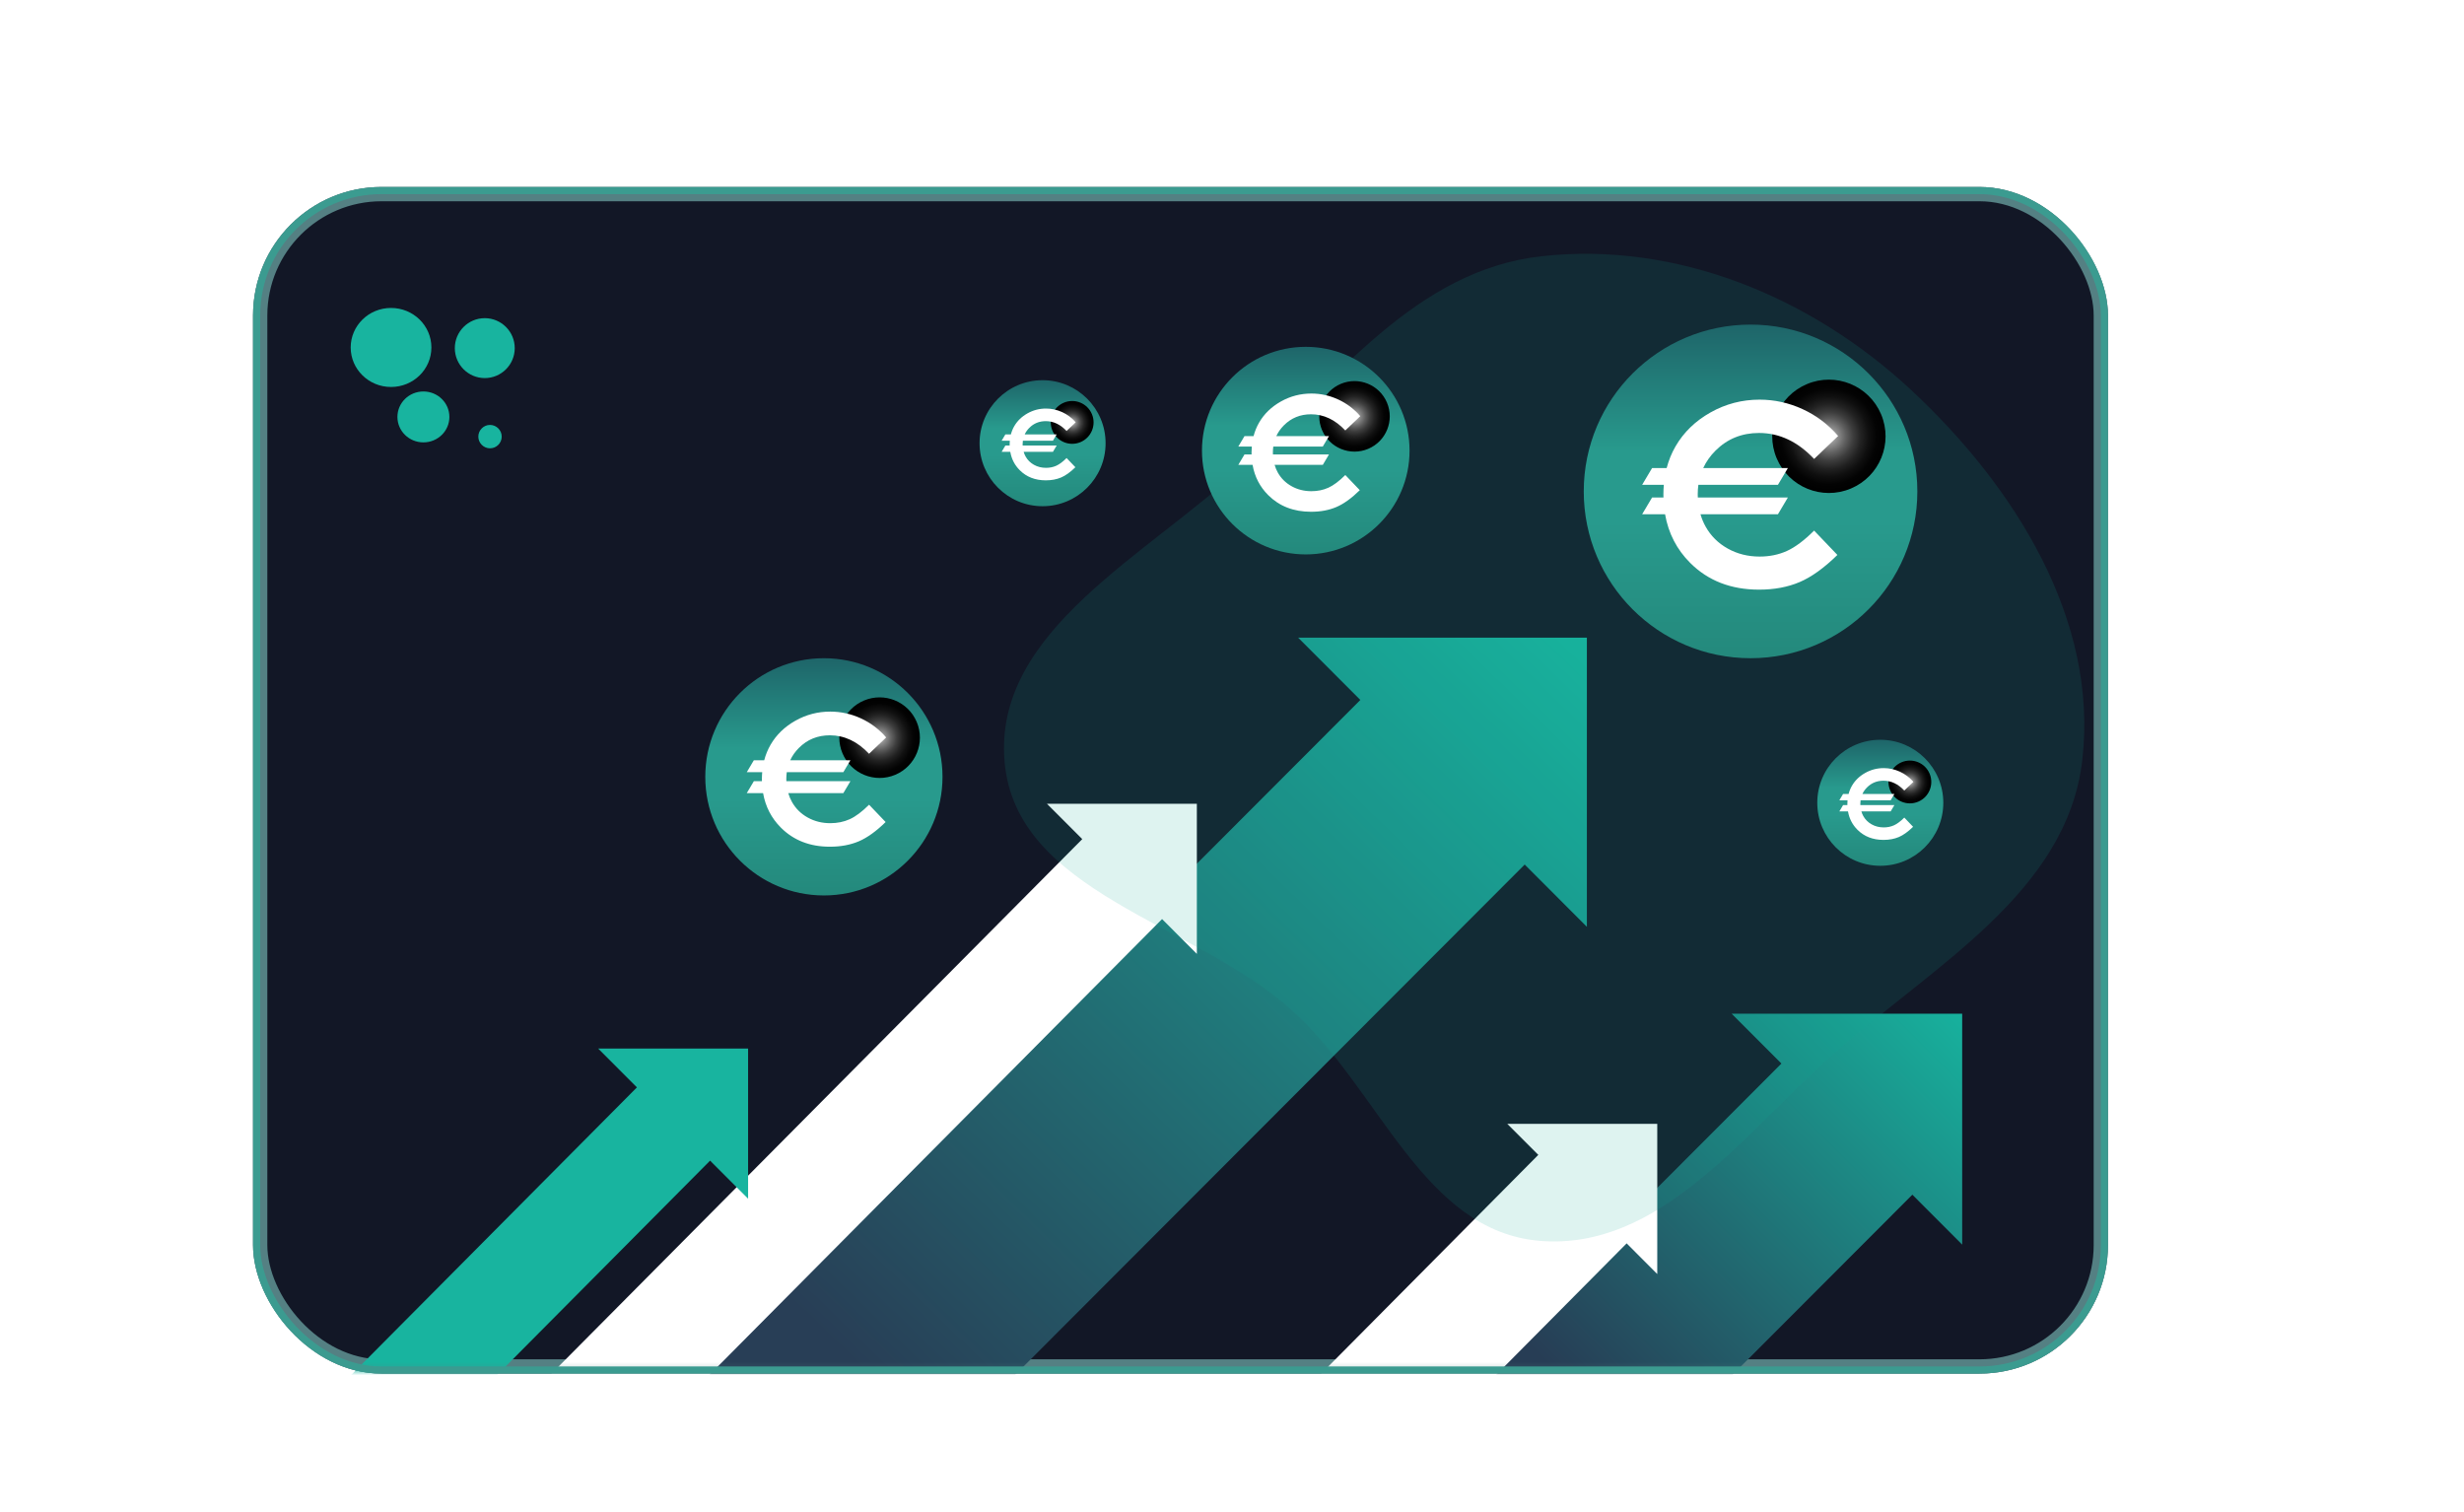
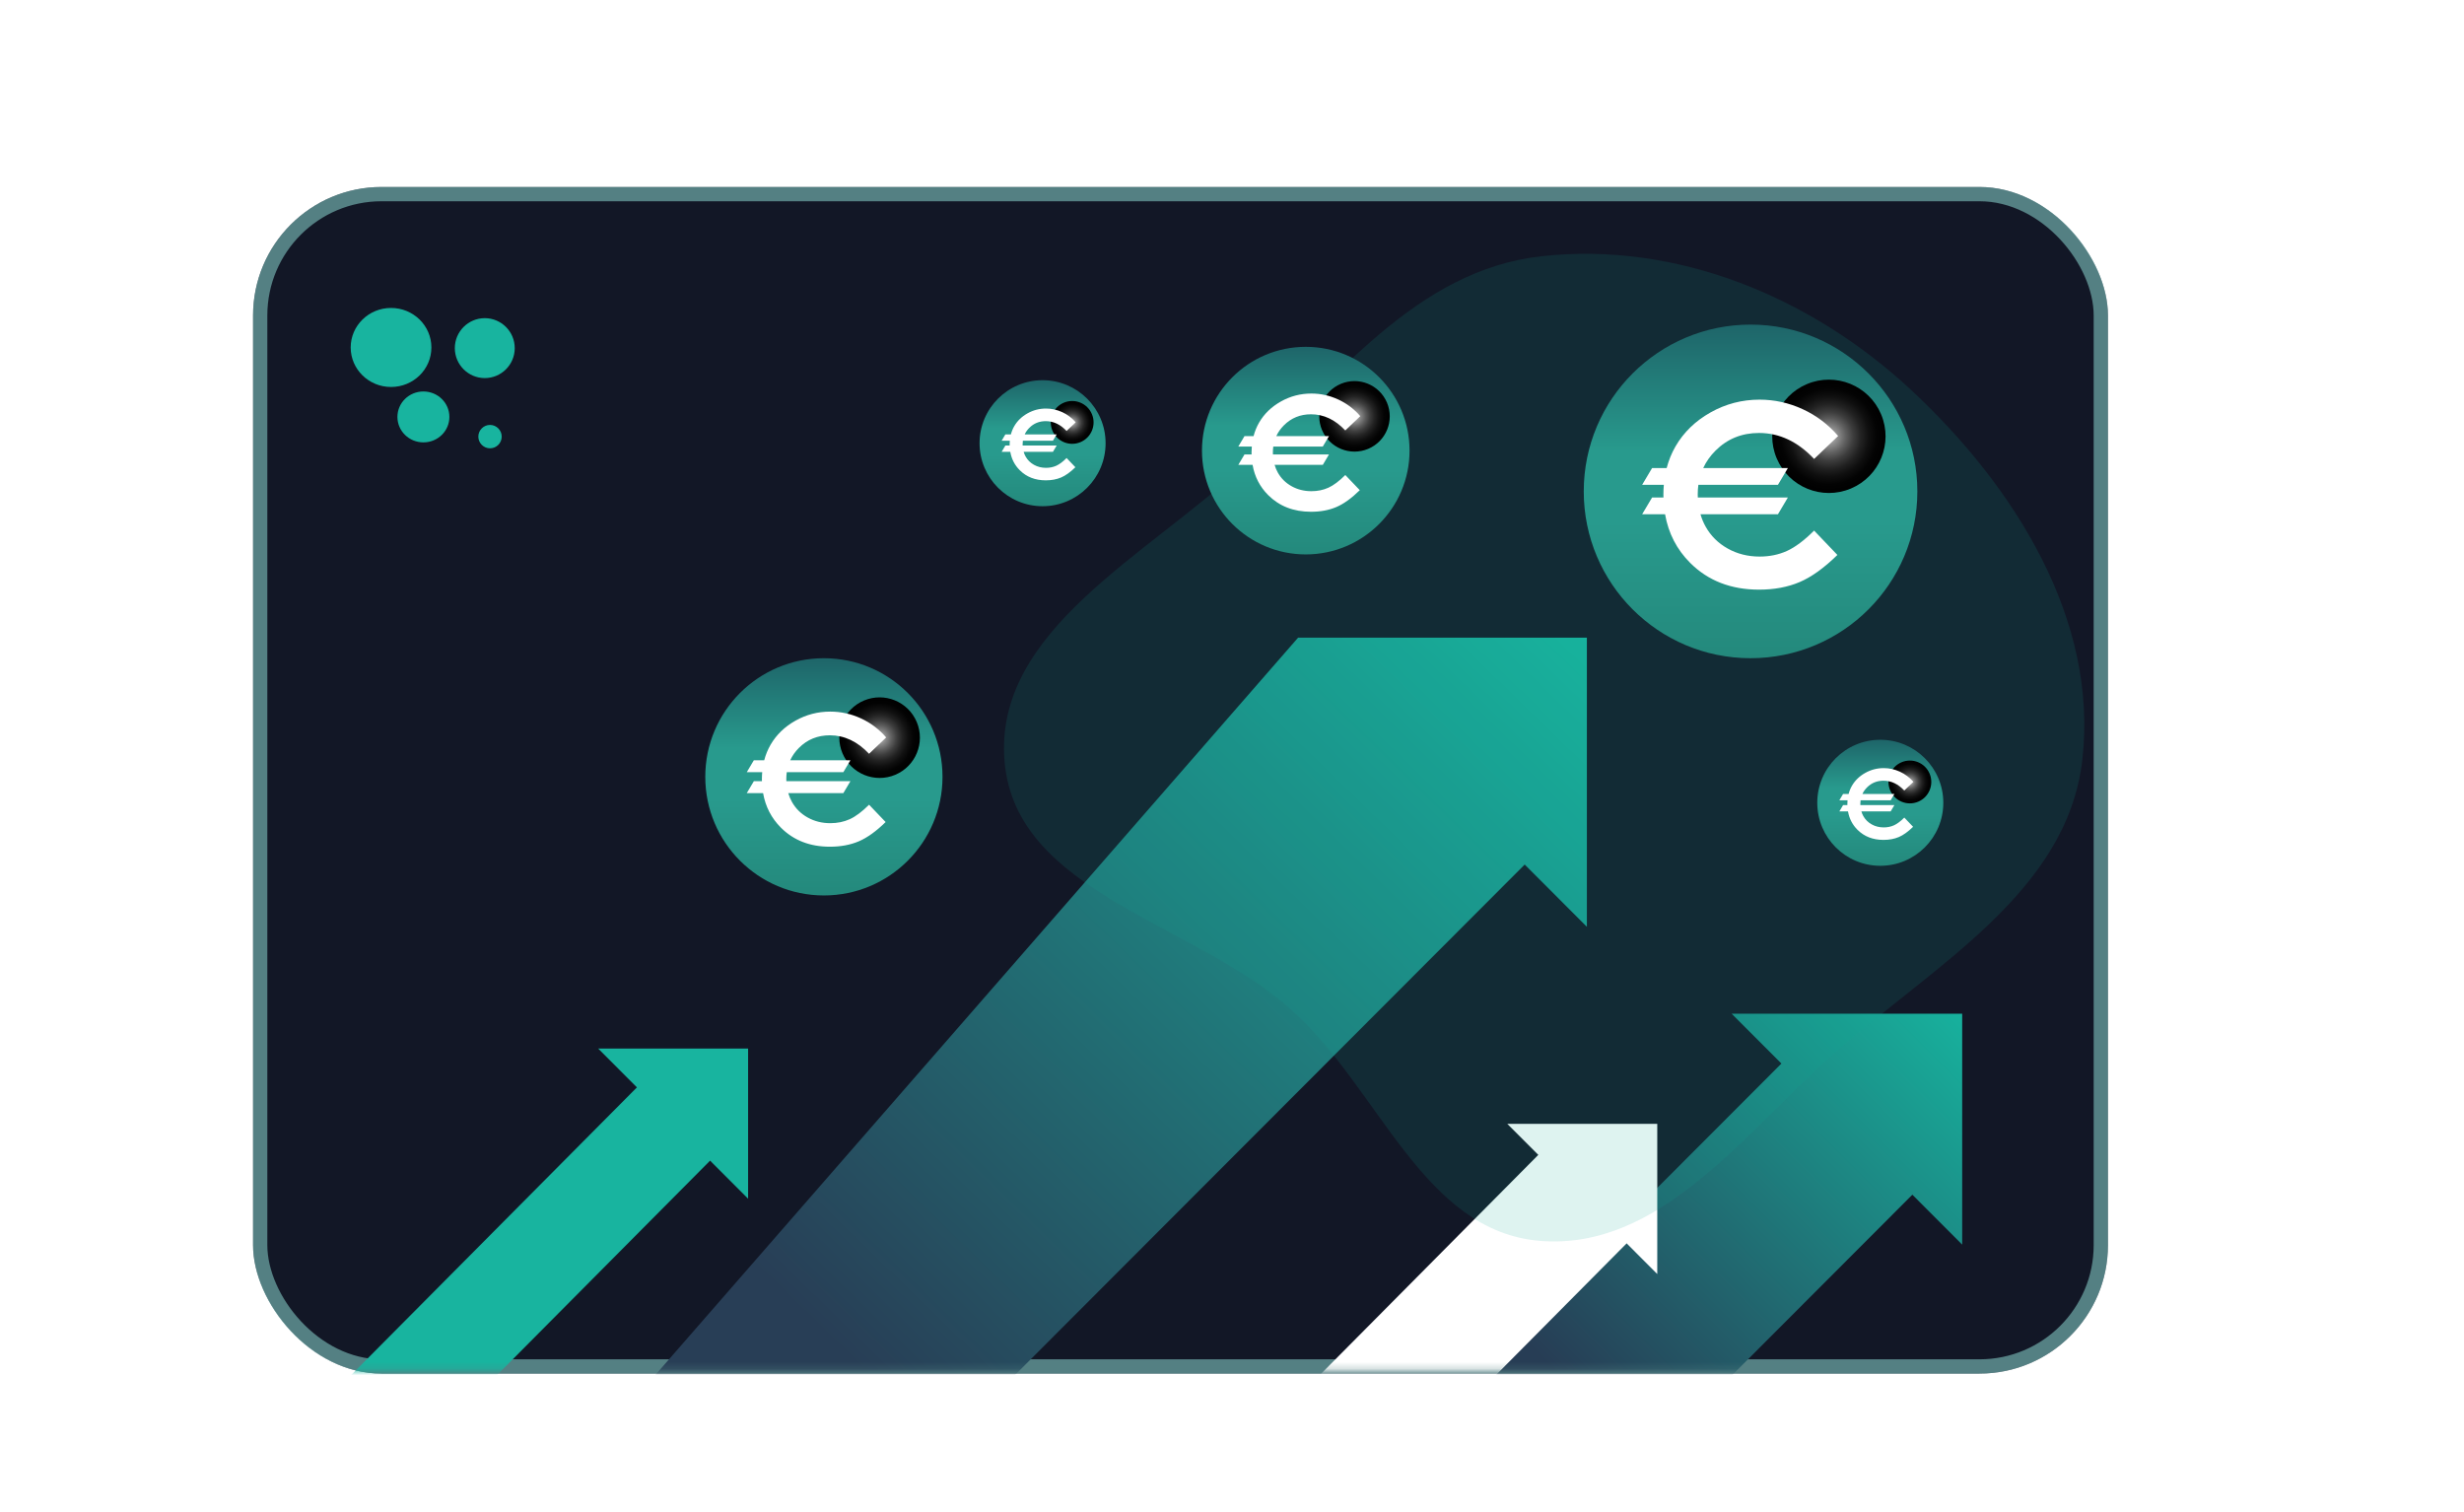
<svg xmlns="http://www.w3.org/2000/svg" width="370" height="227" viewBox="0 0 370 227" fill="none">
  <g filter="url(#filter0_f_1893_331486)">
    <rect x="38" y="28.076" width="278.536" height="178.173" rx="19.294" fill="#121726" />
    <rect x="39.072" y="29.148" width="276.392" height="176.029" rx="18.223" stroke="#A6FFF5" stroke-opacity="0.45" stroke-width="2.144" />
  </g>
  <mask id="mask0_1893_331486" style="mask-type:luminance" maskUnits="userSpaceOnUse" x="45" y="82" width="263" height="124">
    <path d="M307.397 82.131H45.793V205.782H307.397V82.131Z" fill="white" />
  </mask>
  <g mask="url(#mask0_1893_331486)">
    <path d="M294.646 186.883L287.163 179.388L177.078 289.635L157.414 269.943L267.499 159.696L260.022 152.209H294.646V186.883Z" fill="url(#paint0_linear_1893_331486)" />
-     <path d="M238.288 139.164L228.952 129.815L91.093 267.876L66.414 243.161L204.273 105.099L194.929 95.742H238.288V139.164Z" fill="url(#paint1_linear_1893_331486)" />
-     <path d="M179.722 143.23L174.499 138L68.535 244.714L56.549 232.71L162.513 125.997L157.207 120.684H179.722V143.23Z" fill="white" />
+     <path d="M238.288 139.164L228.952 129.815L91.093 267.876L66.414 243.161L194.929 95.742H238.288V139.164Z" fill="url(#paint1_linear_1893_331486)" />
    <path d="M232.909 171.479L246.176 184.764L138.325 293.438L125.059 280.152L232.909 171.479Z" fill="white" />
    <path d="M226.344 168.754H248.858V191.301L226.344 168.754Z" fill="white" />
    <path d="M98.144 160.753L109.131 171.756L0.635 280.963L-10.352 269.96L98.144 160.753Z" fill="#18B49F" />
    <path d="M89.822 157.444H112.337V179.991L89.822 157.444Z" fill="#18B49F" />
  </g>
-   <rect x="38.536" y="28.612" width="277.464" height="177.101" rx="18.759" stroke="#3B9B90" stroke-width="1.072" />
  <g opacity="0.14" filter="url(#filter1_f_1893_331486)">
    <path fill-rule="evenodd" clip-rule="evenodd" d="M193.958 151.662C179.241 138.494 152.561 134.079 150.851 114.385C149.135 94.63 172.393 83.412 186.848 69.796C200.591 56.85 212.686 40.576 231.431 38.48C251.812 36.202 272.042 44.636 287.024 58.596C302.54 73.053 315.152 93.086 312.676 114.182C310.345 134.05 290.317 144.998 275.328 158.276C261.775 170.282 249.266 187.784 231.245 186.319C213.645 184.888 207.104 163.424 193.958 151.662Z" fill="#12A594" />
  </g>
  <path fill-rule="evenodd" clip-rule="evenodd" d="M64.779 52.173C64.779 55.455 62.071 58.106 58.719 58.106C55.368 58.106 52.66 55.444 52.66 52.173C52.66 48.902 55.368 46.24 58.719 46.24C62.071 46.24 64.779 48.902 64.779 52.173Z" fill="#18B49F" />
  <path fill-rule="evenodd" clip-rule="evenodd" d="M67.481 62.603C67.481 64.715 65.737 66.424 63.58 66.424C61.422 66.424 59.678 64.715 59.678 62.603C59.678 60.491 61.422 58.782 63.58 58.782C65.737 58.782 67.481 60.491 67.481 62.603Z" fill="#18B49F" />
  <path fill-rule="evenodd" clip-rule="evenodd" d="M75.338 65.559C75.338 66.534 74.546 67.315 73.582 67.315C72.618 67.315 71.826 66.523 71.826 65.559C71.826 64.595 72.618 63.803 73.582 63.803C74.546 63.803 75.338 64.595 75.338 65.559Z" fill="#18B49F" />
  <path fill-rule="evenodd" clip-rule="evenodd" d="M77.294 52.272C77.294 54.762 75.274 56.771 72.796 56.771C70.317 56.771 68.297 54.751 68.297 52.272C68.297 49.793 70.317 47.773 72.796 47.773C75.274 47.773 77.294 49.793 77.294 52.272Z" fill="#18B49F" />
  <circle cx="262.867" cy="73.785" r="25.047" fill="url(#paint2_linear_1893_331486)" />
  <path style="mix-blend-mode:color-dodge" d="M266.791 68.816C264.967 64.486 267 59.497 271.331 57.674C275.661 55.851 280.65 57.884 282.473 62.214C284.296 66.545 282.263 71.533 277.932 73.356C273.602 75.179 268.614 73.147 266.791 68.816Z" fill="url(#paint3_radial_1893_331486)" />
  <path d="M268.327 82.729C267.09 83.29 265.722 83.57 264.226 83.57C262.472 83.57 260.878 83.17 259.442 82.369C258.007 81.568 256.897 80.466 256.113 79.061C255.789 78.481 255.536 77.865 255.346 77.217H266.98L268.471 74.705H254.948C254.942 74.55 254.935 74.395 254.935 74.236C254.935 73.742 254.968 73.262 255.032 72.797H266.98L268.471 70.285H255.757C256.195 69.333 256.806 68.462 257.594 67.674C259.366 65.9 261.546 65.012 264.134 65.012C267.199 65.012 269.959 66.313 272.412 68.912L276.018 65.465C274.52 63.72 272.737 62.374 270.669 61.427C268.6 60.481 266.449 60.008 264.215 60.008C261.588 60.008 259.136 60.648 256.859 61.928C254.582 63.209 252.833 64.901 251.611 67.006C251.019 68.027 250.573 69.121 250.268 70.284H248.079L246.588 72.796H249.846C249.807 73.264 249.78 73.739 249.78 74.226C249.78 74.388 249.786 74.546 249.79 74.705H248.079L246.588 77.216H250.03C250.532 80.076 251.789 82.511 253.802 84.52C256.484 87.198 259.93 88.537 264.141 88.537C266.424 88.537 268.456 88.158 270.236 87.401C272.015 86.644 273.906 85.286 275.907 83.327L272.411 79.67C270.928 81.148 269.566 82.168 268.327 82.729Z" fill="white" />
  <circle cx="123.718" cy="116.644" r="17.811" fill="url(#paint4_linear_1893_331486)" />
  <path style="mix-blend-mode:color-dodge" d="M126.509 113.109C125.212 110.03 126.658 106.483 129.737 105.186C132.817 103.89 136.364 105.335 137.661 108.415C138.957 111.494 137.511 115.042 134.432 116.338C131.353 117.634 127.805 116.189 126.509 113.109Z" fill="url(#paint5_radial_1893_331486)" />
  <path d="M127.598 123.006C126.718 123.405 125.745 123.604 124.681 123.604C123.434 123.604 122.3 123.32 121.28 122.75C120.259 122.181 119.47 121.397 118.912 120.398C118.682 119.986 118.502 119.548 118.367 119.087H126.64L127.7 117.3H118.084C118.08 117.19 118.075 117.08 118.075 116.967C118.075 116.615 118.098 116.274 118.144 115.944H126.639L127.7 114.157H118.659C118.97 113.48 119.405 112.861 119.965 112.301C121.225 111.039 122.775 110.408 124.616 110.408C126.795 110.408 128.758 111.333 130.502 113.181L133.067 110.73C132.002 109.489 130.734 108.532 129.263 107.859C127.792 107.185 126.262 106.849 124.674 106.849C122.806 106.849 121.062 107.304 119.443 108.214C117.823 109.125 116.58 110.329 115.711 111.826C115.29 112.552 114.973 113.329 114.756 114.156H113.199L112.139 115.943H114.456C114.428 116.276 114.409 116.613 114.409 116.96C114.409 117.075 114.413 117.187 114.415 117.3H113.199L112.139 119.086H114.586C114.943 121.12 115.837 122.851 117.269 124.28C119.176 126.185 121.627 127.136 124.621 127.136C126.244 127.136 127.689 126.867 128.955 126.329C130.22 125.79 131.565 124.825 132.988 123.432L130.502 120.831C129.447 121.882 128.478 122.608 127.598 123.006Z" fill="white" />
  <circle cx="156.556" cy="66.549" r="9.462" fill="url(#paint6_linear_1893_331486)" />
  <path style="mix-blend-mode:color-dodge" d="M158.038 64.672C157.349 63.036 158.117 61.152 159.753 60.463C161.389 59.775 163.273 60.542 163.962 62.178C164.651 63.814 163.883 65.699 162.247 66.388C160.611 67.076 158.726 66.308 158.038 64.672Z" fill="url(#paint7_radial_1893_331486)" />
  <path d="M158.619 69.93C158.151 70.142 157.635 70.247 157.069 70.247C156.407 70.247 155.805 70.096 155.262 69.794C154.72 69.491 154.301 69.075 154.004 68.544C153.882 68.325 153.787 68.092 153.715 67.847H158.11L158.673 66.898H153.565C153.562 66.84 153.56 66.781 153.56 66.721C153.56 66.534 153.572 66.353 153.596 66.178H158.11L158.673 65.228H153.87C154.035 64.869 154.266 64.54 154.564 64.242C155.233 63.572 156.057 63.237 157.035 63.237C158.193 63.237 159.235 63.728 160.162 64.71L161.524 63.408C160.958 62.749 160.285 62.24 159.503 61.882C158.722 61.525 157.909 61.346 157.065 61.346C156.073 61.346 155.147 61.588 154.287 62.071C153.426 62.555 152.766 63.195 152.304 63.99C152.08 64.376 151.912 64.789 151.797 65.228H150.969L150.406 66.177H151.637C151.622 66.354 151.612 66.533 151.612 66.717C151.612 66.778 151.614 66.838 151.616 66.898H150.97L150.406 67.847H151.707C151.896 68.927 152.371 69.847 153.132 70.606C154.145 71.618 155.447 72.124 157.038 72.124C157.9 72.124 158.667 71.981 159.34 71.695C160.012 71.409 160.727 70.896 161.482 70.156L160.162 68.774C159.601 69.332 159.087 69.718 158.619 69.93Z" fill="white" />
  <circle cx="282.349" cy="120.54" r="9.462" fill="url(#paint8_linear_1893_331486)" />
  <path style="mix-blend-mode:color-dodge" d="M283.831 118.662C283.142 117.027 283.91 115.142 285.546 114.453C287.182 113.765 289.066 114.532 289.755 116.168C290.444 117.804 289.676 119.689 288.04 120.378C286.404 121.066 284.519 120.298 283.831 118.662Z" fill="url(#paint9_radial_1893_331486)" />
  <path d="M284.412 123.919C283.944 124.131 283.428 124.237 282.862 124.237C282.2 124.237 281.598 124.086 281.055 123.783C280.513 123.48 280.094 123.064 279.797 122.533C279.675 122.314 279.58 122.082 279.508 121.837H283.903L284.466 120.888H279.358C279.355 120.829 279.353 120.771 279.353 120.711C279.353 120.524 279.365 120.343 279.389 120.167H283.903L284.466 119.218H279.663C279.828 118.858 280.059 118.529 280.357 118.232C281.026 117.561 281.85 117.226 282.828 117.226C283.986 117.226 285.028 117.717 285.955 118.699L287.317 117.397C286.751 116.738 286.078 116.23 285.296 115.872C284.515 115.514 283.702 115.335 282.858 115.335C281.866 115.335 280.94 115.577 280.08 116.061C279.219 116.545 278.558 117.184 278.097 117.979C277.873 118.365 277.705 118.778 277.59 119.218H276.762L276.199 120.167H277.43C277.415 120.344 277.405 120.523 277.405 120.707C277.405 120.768 277.407 120.828 277.409 120.888H276.763L276.199 121.837H277.5C277.689 122.917 278.164 123.837 278.925 124.596C279.938 125.608 281.24 126.113 282.83 126.113C283.693 126.113 284.46 125.97 285.133 125.684C285.805 125.398 286.519 124.885 287.275 124.145L285.955 122.763C285.394 123.322 284.88 123.707 284.412 123.919Z" fill="white" />
  <circle cx="196.075" cy="67.662" r="15.585" fill="url(#paint10_linear_1893_331486)" />
  <path style="mix-blend-mode:color-dodge" d="M198.517 64.571C197.382 61.876 198.647 58.773 201.341 57.638C204.036 56.504 207.14 57.769 208.274 60.463C209.409 63.158 208.144 66.262 205.449 67.396C202.755 68.53 199.651 67.266 198.517 64.571Z" fill="url(#paint11_radial_1893_331486)" />
  <path d="M199.474 73.23C198.704 73.579 197.853 73.753 196.922 73.753C195.83 73.753 194.839 73.504 193.946 73.006C193.053 72.507 192.362 71.821 191.874 70.947C191.673 70.587 191.515 70.204 191.397 69.8H198.636L199.563 68.237H191.149C191.146 68.141 191.141 68.044 191.141 67.946C191.141 67.638 191.161 67.339 191.202 67.05H198.635L199.563 65.487H191.652C191.925 64.894 192.305 64.353 192.795 63.862C193.898 62.758 195.254 62.206 196.865 62.206C198.772 62.206 200.489 63.015 202.015 64.633L204.26 62.488C203.327 61.402 202.218 60.565 200.931 59.975C199.644 59.386 198.305 59.092 196.915 59.092C195.281 59.092 193.755 59.49 192.338 60.287C190.921 61.084 189.833 62.137 189.073 63.447C188.704 64.082 188.427 64.763 188.237 65.486H186.875L185.947 67.05H187.975C187.95 67.341 187.933 67.636 187.933 67.939C187.933 68.04 187.937 68.138 187.939 68.237H186.875L185.947 69.8H188.089C188.401 71.579 189.184 73.094 190.436 74.344C192.105 76.011 194.249 76.844 196.869 76.844C198.29 76.844 199.554 76.608 200.661 76.137C201.768 75.666 202.945 74.821 204.19 73.602L202.015 71.326C201.092 72.246 200.245 72.881 199.474 73.23Z" fill="white" />
  <defs>
    <filter id="filter0_f_1893_331486" x="29.425" y="19.501" width="295.688" height="195.324" filterUnits="userSpaceOnUse" color-interpolation-filters="sRGB">
      <feFlood flood-opacity="0" result="BackgroundImageFix" />
      <feBlend mode="normal" in="SourceGraphic" in2="BackgroundImageFix" result="shape" />
      <feGaussianBlur stdDeviation="4.288" result="effect1_foregroundBlur_1893_331486" />
    </filter>
    <filter id="filter1_f_1893_331486" x="113.097" y="0.446" width="237.555" height="223.624" filterUnits="userSpaceOnUse" color-interpolation-filters="sRGB">
      <feFlood flood-opacity="0" result="BackgroundImageFix" />
      <feBlend mode="normal" in="SourceGraphic" in2="BackgroundImageFix" result="shape" />
      <feGaussianBlur stdDeviation="18.832" result="effect1_foregroundBlur_1893_331486" />
    </filter>
    <linearGradient id="paint0_linear_1893_331486" x1="294.646" y1="152.306" x2="237.26" y2="209.692" gradientUnits="userSpaceOnUse">
      <stop stop-color="#17B19D" />
      <stop offset="1" stop-color="#273D55" />
    </linearGradient>
    <linearGradient id="paint1_linear_1893_331486" x1="238.288" y1="95.872" x2="130.393" y2="206.819" gradientUnits="userSpaceOnUse">
      <stop stop-color="#18B49F" />
      <stop offset="1" stop-color="#283E56" />
    </linearGradient>
    <linearGradient id="paint2_linear_1893_331486" x1="262.867" y1="48.738" x2="262.867" y2="98.832" gradientUnits="userSpaceOnUse">
      <stop stop-color="#1E6569" />
      <stop offset="0.38" stop-color="#289A8D" />
      <stop offset="0.471" stop-color="#289A8D" />
      <stop offset="0.591" stop-color="#289A8D" />
      <stop offset="1" stop-color="#24897C" />
    </linearGradient>
    <radialGradient id="paint3_radial_1893_331486" cx="0" cy="0" r="1" gradientUnits="userSpaceOnUse" gradientTransform="translate(274.637 65.528) rotate(180) scale(8.507 8.507)">
      <stop stop-color="#CACACA" />
      <stop offset="0.03" stop-color="#BBBBBB" />
      <stop offset="0.16" stop-color="#8A8A8A" />
      <stop offset="0.3" stop-color="#5F5F5F" />
      <stop offset="0.43" stop-color="#3D3D3D" />
      <stop offset="0.57" stop-color="#222222" />
      <stop offset="0.71" stop-color="#0F0F0F" />
      <stop offset="0.85" stop-color="#030303" />
      <stop offset="1" />
    </radialGradient>
    <linearGradient id="paint4_linear_1893_331486" x1="123.718" y1="98.832" x2="123.718" y2="134.455" gradientUnits="userSpaceOnUse">
      <stop stop-color="#1E6569" />
      <stop offset="0.38" stop-color="#289A8D" />
      <stop offset="0.471" stop-color="#289A8D" />
      <stop offset="0.591" stop-color="#289A8D" />
      <stop offset="1" stop-color="#24897C" />
    </linearGradient>
    <radialGradient id="paint5_radial_1893_331486" cx="0" cy="0" r="1" gradientUnits="userSpaceOnUse" gradientTransform="translate(132.088 110.771) rotate(180) scale(6.05 6.05)">
      <stop stop-color="#CACACA" />
      <stop offset="0.03" stop-color="#BBBBBB" />
      <stop offset="0.16" stop-color="#8A8A8A" />
      <stop offset="0.3" stop-color="#5F5F5F" />
      <stop offset="0.43" stop-color="#3D3D3D" />
      <stop offset="0.57" stop-color="#222222" />
      <stop offset="0.71" stop-color="#0F0F0F" />
      <stop offset="0.85" stop-color="#030303" />
      <stop offset="1" />
    </radialGradient>
    <linearGradient id="paint6_linear_1893_331486" x1="156.556" y1="57.087" x2="156.556" y2="76.012" gradientUnits="userSpaceOnUse">
      <stop stop-color="#1E6569" />
      <stop offset="0.38" stop-color="#289A8D" />
      <stop offset="0.471" stop-color="#289A8D" />
      <stop offset="0.591" stop-color="#289A8D" />
      <stop offset="1" stop-color="#24897C" />
    </linearGradient>
    <radialGradient id="paint7_radial_1893_331486" cx="0" cy="0" r="1" gradientUnits="userSpaceOnUse" gradientTransform="translate(161.002 63.43) rotate(180) scale(3.214 3.214)">
      <stop stop-color="#CACACA" />
      <stop offset="0.03" stop-color="#BBBBBB" />
      <stop offset="0.16" stop-color="#8A8A8A" />
      <stop offset="0.3" stop-color="#5F5F5F" />
      <stop offset="0.43" stop-color="#3D3D3D" />
      <stop offset="0.57" stop-color="#222222" />
      <stop offset="0.71" stop-color="#0F0F0F" />
      <stop offset="0.85" stop-color="#030303" />
      <stop offset="1" />
    </radialGradient>
    <linearGradient id="paint8_linear_1893_331486" x1="282.349" y1="111.077" x2="282.349" y2="130.002" gradientUnits="userSpaceOnUse">
      <stop stop-color="#1E6569" />
      <stop offset="0.38" stop-color="#289A8D" />
      <stop offset="0.471" stop-color="#289A8D" />
      <stop offset="0.591" stop-color="#289A8D" />
      <stop offset="1" stop-color="#24897C" />
    </linearGradient>
    <radialGradient id="paint9_radial_1893_331486" cx="0" cy="0" r="1" gradientUnits="userSpaceOnUse" gradientTransform="translate(286.795 117.42) rotate(180) scale(3.214 3.214)">
      <stop stop-color="#CACACA" />
      <stop offset="0.03" stop-color="#BBBBBB" />
      <stop offset="0.16" stop-color="#8A8A8A" />
      <stop offset="0.3" stop-color="#5F5F5F" />
      <stop offset="0.43" stop-color="#3D3D3D" />
      <stop offset="0.57" stop-color="#222222" />
      <stop offset="0.71" stop-color="#0F0F0F" />
      <stop offset="0.85" stop-color="#030303" />
      <stop offset="1" />
    </radialGradient>
    <linearGradient id="paint10_linear_1893_331486" x1="196.075" y1="52.078" x2="196.075" y2="83.247" gradientUnits="userSpaceOnUse">
      <stop stop-color="#1E6569" />
      <stop offset="0.38" stop-color="#289A8D" />
      <stop offset="0.471" stop-color="#289A8D" />
      <stop offset="0.591" stop-color="#289A8D" />
      <stop offset="1" stop-color="#24897C" />
    </linearGradient>
    <radialGradient id="paint11_radial_1893_331486" cx="0" cy="0" r="1" gradientUnits="userSpaceOnUse" gradientTransform="translate(203.399 62.525) rotate(180) scale(5.294 5.294)">
      <stop stop-color="#CACACA" />
      <stop offset="0.03" stop-color="#BBBBBB" />
      <stop offset="0.16" stop-color="#8A8A8A" />
      <stop offset="0.3" stop-color="#5F5F5F" />
      <stop offset="0.43" stop-color="#3D3D3D" />
      <stop offset="0.57" stop-color="#222222" />
      <stop offset="0.71" stop-color="#0F0F0F" />
      <stop offset="0.85" stop-color="#030303" />
      <stop offset="1" />
    </radialGradient>
  </defs>
</svg>